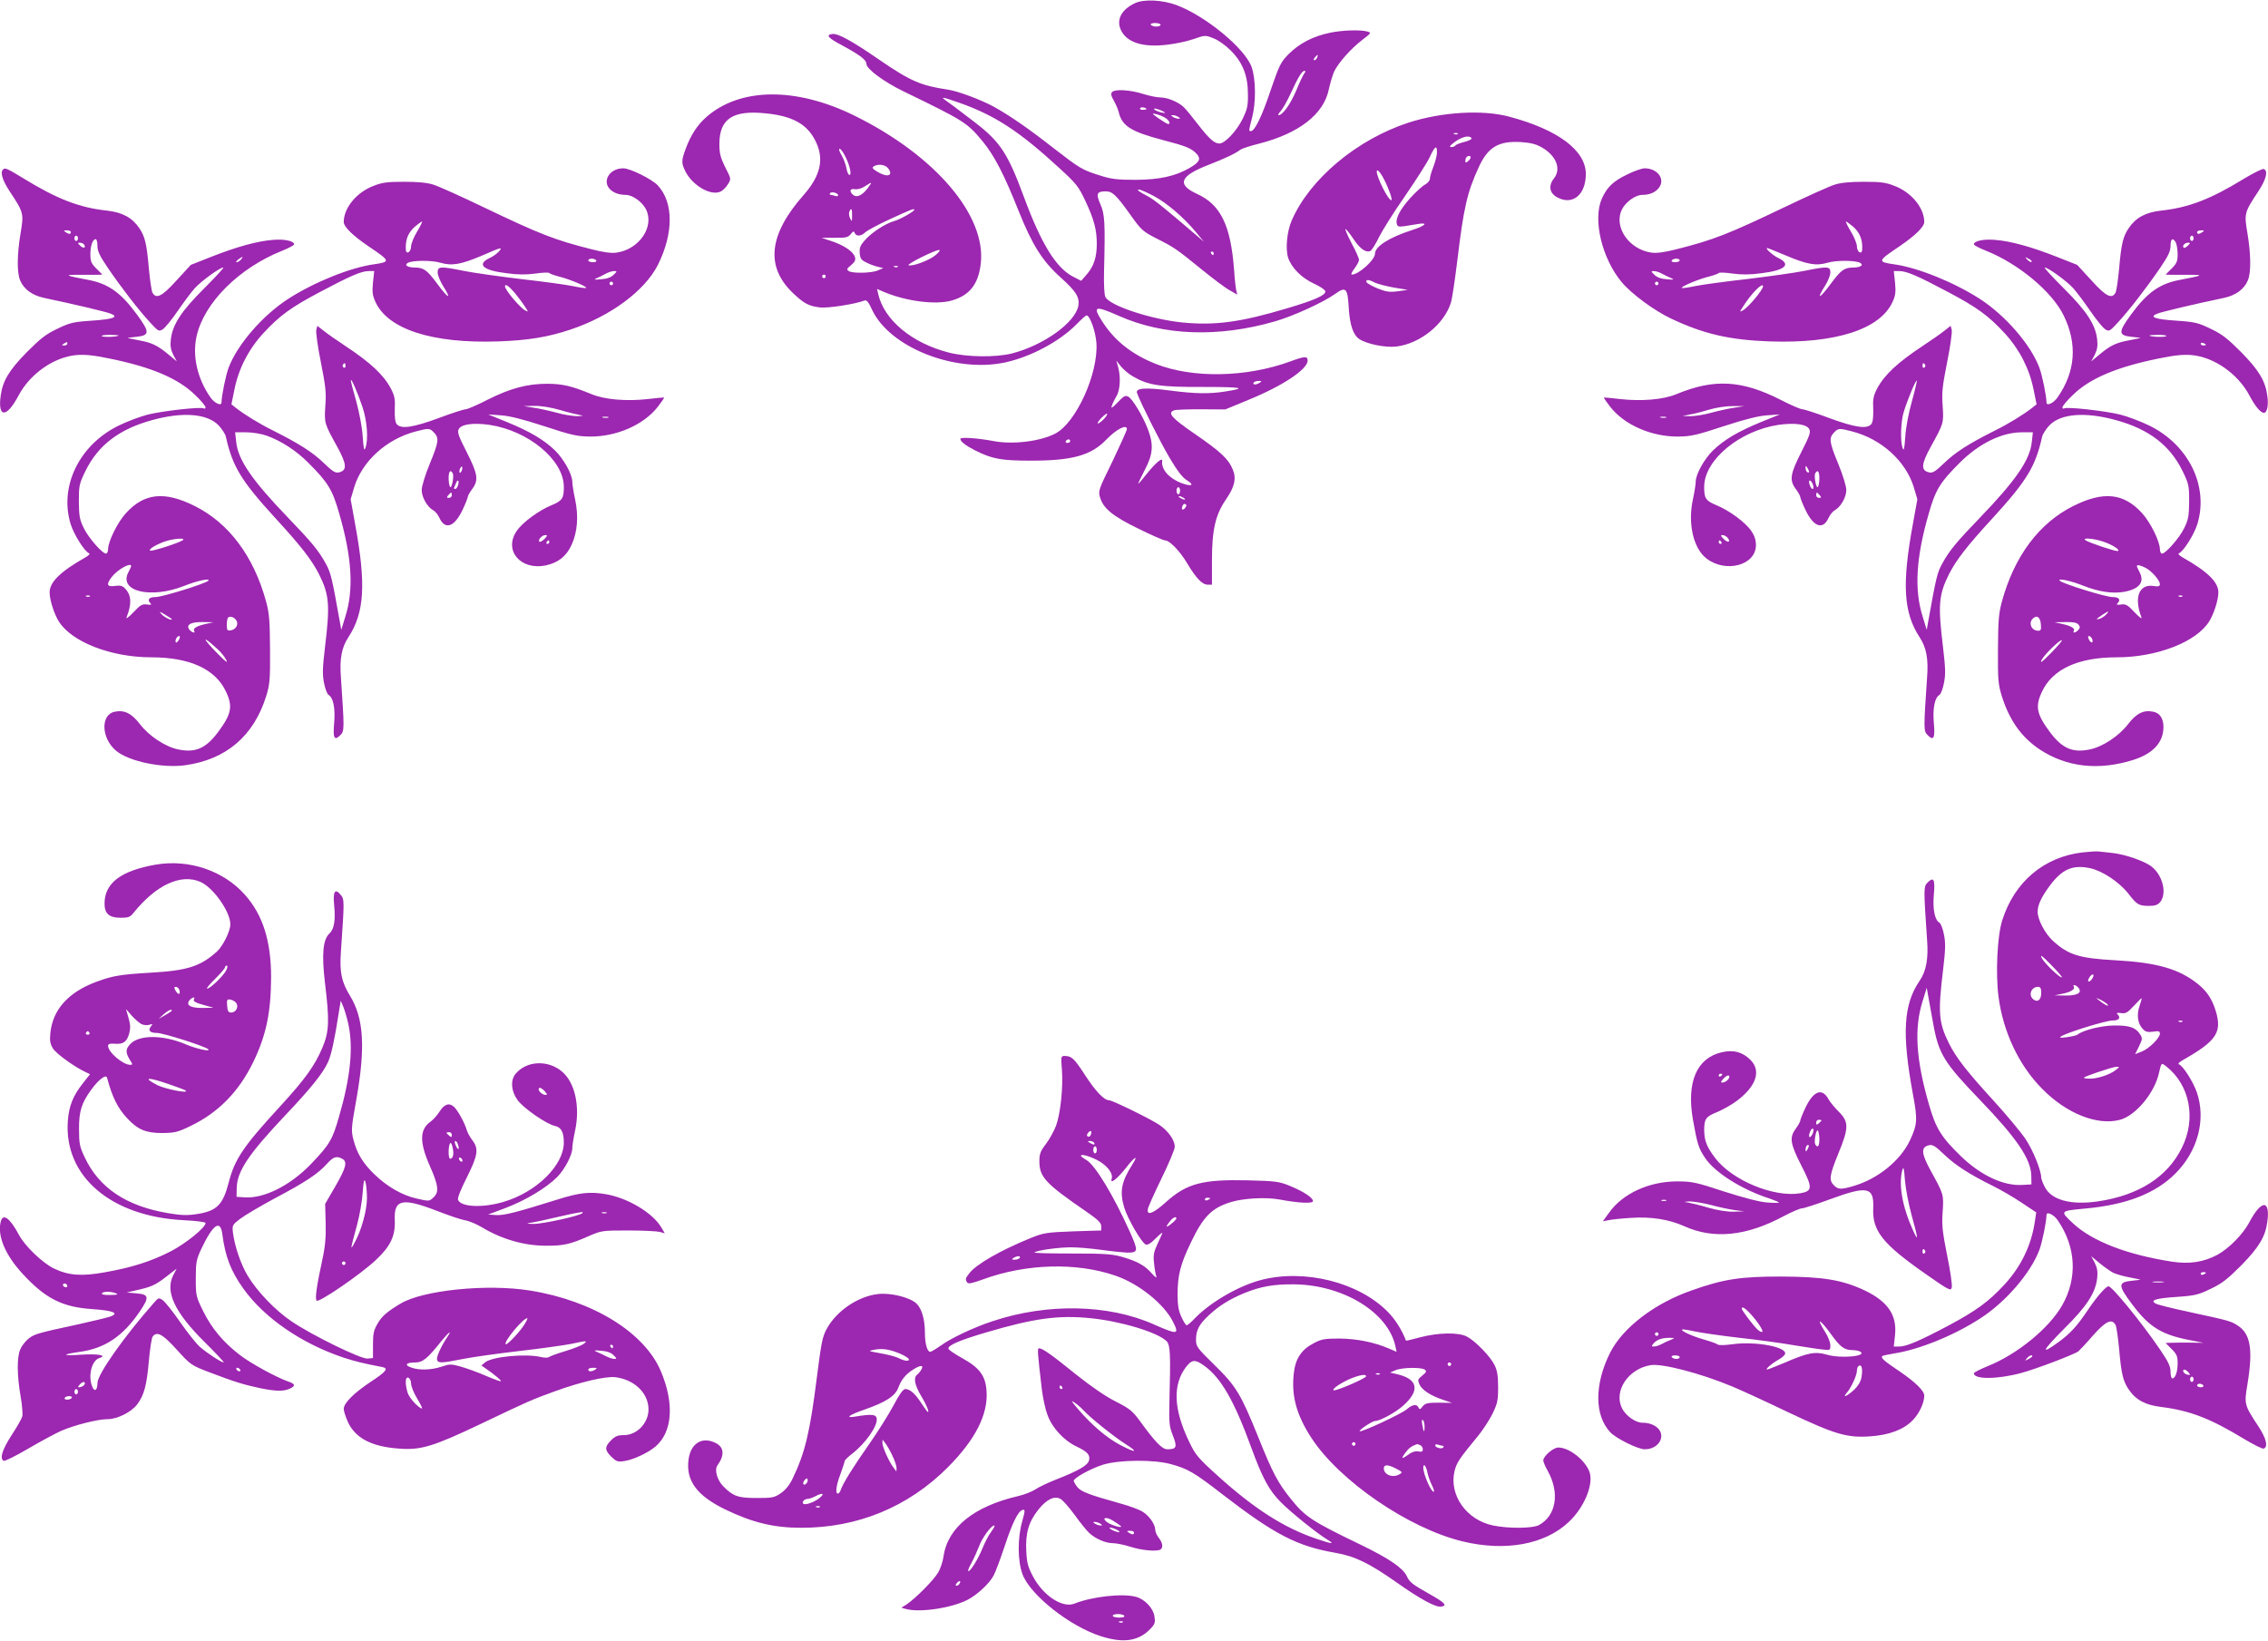
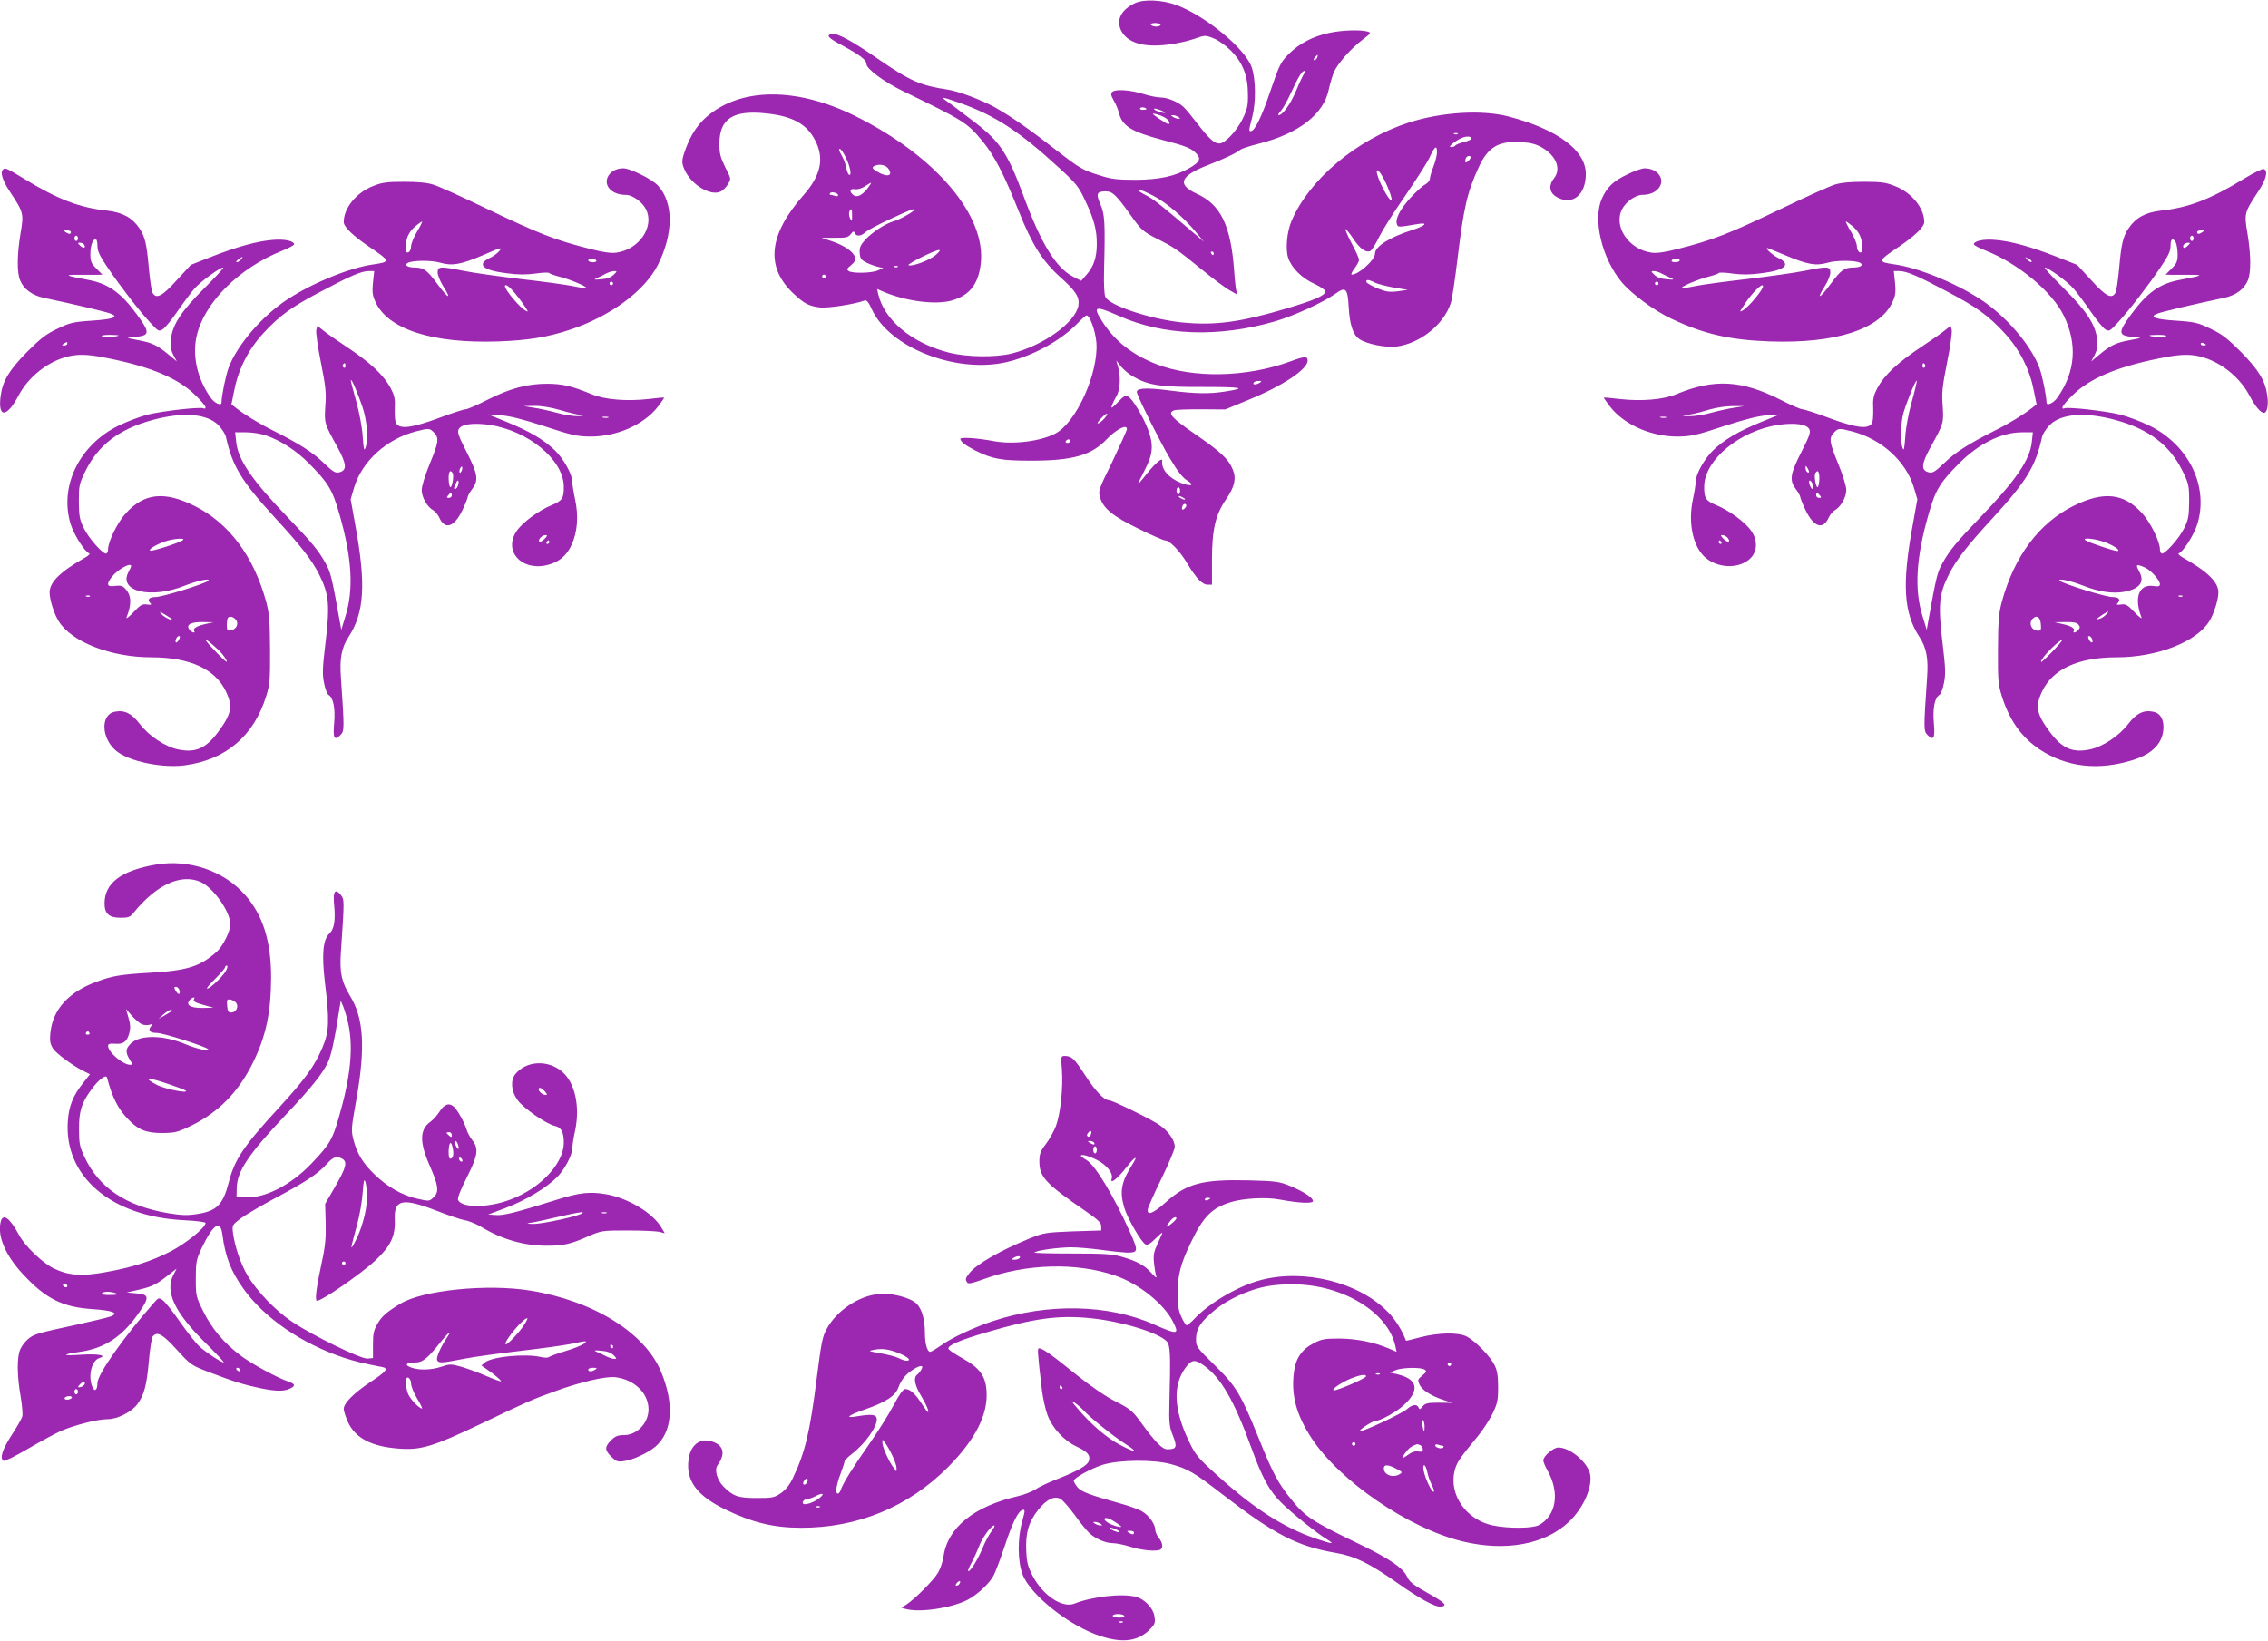
<svg xmlns="http://www.w3.org/2000/svg" version="1.0" width="1280pt" height="926pt" viewBox="0 0 1280 926" preserveAspectRatio="xMidYMid meet">
  <g transform="translate(0,926) scale(0.1,-0.1)" fill="#9c27b0" stroke="none">
    <path d="M6405 9242 c-75 -36 -104 -90 -81 -147 31 -74 125 -105 266 -87 47 5 113 20 148 32 62 22 65 22 110 4 27 -10 68 -39 98 -69 67 -67 97 -141 97 -247 1 -66 -4 -85 -31 -141 -34 -68 -99 -137 -130 -137 -29 0 -58 27 -121 108 -32 42 -69 87 -82 99 -32 29 -91 53 -131 53 -18 0 -62 9 -97 20 -73 23 -157 28 -174 11 -9 -9 -7 -21 9 -49 12 -20 24 -50 28 -66 19 -78 69 -109 251 -157 131 -34 160 -46 190 -79 24 -27 14 -46 -41 -78 -82 -47 -170 -66 -304 -67 -104 0 -138 4 -200 24 -103 32 -114 39 -264 155 -139 109 -246 183 -336 233 -73 40 -204 89 -260 97 -153 23 -210 47 -388 169 -155 107 -234 150 -265 145 -38 -5 -24 -22 54 -63 103 -56 139 -83 139 -106 0 -28 100 -102 210 -155 342 -166 358 -176 445 -281 67 -81 122 -188 204 -394 76 -190 134 -283 237 -375 87 -78 108 -112 100 -160 -18 -95 -196 -223 -375 -269 -92 -23 -254 -21 -356 5 -208 53 -366 184 -399 332 l-6 27 37 -16 c127 -54 295 -75 385 -49 100 29 149 91 163 206 33 272 -255 611 -710 836 -331 164 -648 161 -839 -7 -51 -45 -88 -102 -117 -181 -24 -66 -24 -79 0 -127 41 -79 142 -137 196 -113 14 6 33 25 43 42 19 30 19 30 -15 96 -27 55 -33 78 -33 131 0 143 76 193 264 173 148 -15 230 -60 277 -153 52 -101 32 -197 -65 -307 -197 -223 -217 -403 -63 -552 64 -61 90 -75 153 -83 43 -6 199 18 254 39 11 4 23 -10 42 -53 99 -211 465 -357 749 -297 145 31 308 118 404 215 27 28 53 51 57 51 19 0 51 -89 56 -156 11 -172 -114 -449 -232 -511 -84 -44 -237 -63 -346 -43 -95 18 -190 24 -190 13 0 -15 30 -38 85 -66 96 -48 147 -57 314 -57 235 0 340 30 426 120 56 58 115 88 115 58 0 -7 -37 -88 -81 -181 -80 -163 -82 -168 -70 -206 18 -61 73 -106 218 -176 73 -36 139 -65 148 -65 26 0 85 -61 126 -131 50 -83 84 -119 115 -119 l24 0 0 138 c0 174 20 258 81 346 47 69 58 116 36 167 -24 59 -69 100 -211 198 -134 92 -159 120 -120 135 9 4 78 6 153 6 l136 -1 133 55 c193 79 332 172 332 221 0 26 -17 25 -98 -5 -249 -91 -552 -96 -759 -14 -136 54 -234 132 -303 241 -55 86 -41 90 95 30 252 -112 562 -123 880 -31 102 29 273 107 340 155 61 44 71 33 77 -79 6 -97 25 -153 60 -176 42 -28 148 -49 208 -42 133 16 269 124 308 246 7 19 23 128 37 242 36 298 55 381 120 523 52 115 113 151 240 143 56 -4 84 -11 120 -32 79 -47 107 -120 65 -173 -33 -42 -25 -85 21 -108 86 -45 159 17 159 133 0 133 -158 251 -434 324 -151 40 -380 26 -566 -34 -292 -95 -560 -319 -661 -555 -26 -62 -35 -158 -19 -208 19 -57 77 -115 148 -147 35 -16 62 -35 62 -43 0 -22 -61 -49 -212 -94 -267 -80 -409 -99 -596 -81 -176 18 -407 94 -433 143 -7 11 -10 73 -8 151 7 272 4 317 -21 374 -26 59 -20 72 31 72 37 0 59 -21 137 -130 63 -89 72 -96 147 -135 102 -51 113 -59 256 -175 65 -53 137 -107 160 -119 l42 -24 -6 24 c-3 13 -9 65 -12 114 -19 254 -76 370 -210 431 -116 53 -95 102 67 164 90 35 154 65 178 85 8 6 56 22 105 34 227 58 367 167 395 309 7 32 20 75 29 97 23 49 94 130 161 181 48 37 50 39 28 46 -41 11 -141 8 -213 -7 -95 -20 -170 -59 -231 -119 -47 -48 -53 -61 -103 -206 -49 -147 -90 -230 -111 -230 -13 0 -13 1 6 74 23 86 22 218 -2 287 -37 105 -257 287 -423 350 -81 30 -185 35 -236 11z m145 -122 c0 -5 -11 -10 -24 -10 -14 0 -28 5 -31 10 -4 6 7 10 24 10 17 0 31 -4 31 -10z m884 -185 c-4 -8 -11 -15 -16 -15 -6 0 -5 6 2 15 7 8 14 15 16 15 2 0 1 -7 -2 -15z m-72 -88 c-6 -7 -27 -50 -46 -97 -33 -78 -77 -140 -100 -140 -5 0 0 10 12 23 11 12 37 57 56 99 41 90 64 128 78 128 7 0 7 -5 0 -13z m-1945 -168 c199 -71 335 -159 562 -368 96 -88 108 -103 147 -186 49 -105 64 -162 64 -241 0 -76 -17 -127 -56 -172 l-32 -37 -47 24 c-95 50 -178 184 -275 446 -92 249 -134 313 -276 423 -122 93 -139 106 -165 124 -34 24 -22 22 78 -13z m1053 -35 c0 -2 -9 -4 -21 -4 -11 0 -18 4 -14 10 5 8 35 3 35 -6z m100 -16 c10 -6 6 -7 -15 -3 -16 4 -34 11 -40 17 -12 12 31 1 55 -14z m8 -34 c21 -14 30 -34 15 -34 -5 0 -28 14 -53 31 -41 29 -42 31 -15 25 17 -4 40 -14 53 -22z m72 6 c13 -9 13 -10 0 -10 -8 0 -22 5 -30 10 -13 9 -13 10 0 10 8 0 22 -5 30 -10z m1577 -96 c-3 -3 -12 -4 -19 -1 -8 3 -5 6 6 6 11 1 17 -2 13 -5z m78 -24 c3 -5 -15 -15 -40 -21 -25 -6 -48 -15 -51 -20 -3 -5 -13 -9 -22 -9 -13 0 -12 5 8 21 45 36 92 49 105 29z m-195 -80 c0 -16 -9 -52 -20 -80 -11 -28 -20 -59 -20 -69 0 -10 -12 -24 -26 -32 -15 -7 -53 -42 -85 -77 -58 -64 -86 -119 -75 -148 6 -17 7 -17 114 1 67 12 49 -9 -30 -34 -127 -41 -208 -92 -208 -133 0 -35 -92 -118 -131 -118 -6 0 0 15 15 34 14 19 26 41 26 49 0 9 -18 50 -41 92 -22 42 -38 79 -36 82 3 2 22 -21 43 -52 38 -58 71 -82 97 -72 8 3 31 39 50 79 20 40 86 145 147 232 60 88 123 185 138 217 30 65 42 73 42 29z m-3335 -32 c25 -52 33 -104 16 -94 -5 3 -12 22 -15 41 -4 20 -16 51 -27 70 -13 21 -16 35 -10 35 7 0 23 -24 36 -52z m3525 3 c0 -5 -7 -14 -15 -21 -12 -10 -15 -10 -15 2 0 8 3 18 7 21 9 10 23 9 23 -2z m-3286 -63 c29 -41 -7 -51 -63 -17 -27 16 -31 23 -20 30 26 16 67 10 83 -13z m2797 -60 c28 -54 50 -118 41 -118 -17 0 -82 128 -82 162 0 18 21 -4 41 -44z m-2916 -53 c-31 -39 -60 -52 -80 -35 -24 20 -18 38 10 32 15 -2 38 4 57 17 43 27 43 27 13 -14z m1616 -41 c74 -39 171 -122 241 -207 l43 -52 -50 43 c-168 144 -230 194 -263 212 -56 29 -70 40 -53 40 7 0 44 -16 82 -36z m-1781 4 c0 -6 -7 -7 -16 -4 -9 3 -20 6 -25 6 -6 0 -8 4 -5 9 8 12 46 2 46 -11z m79 -115 c0 -34 -1 -36 -11 -16 -6 12 -8 29 -5 37 11 27 17 18 16 -21z m351 33 c0 -9 -81 -55 -114 -64 -50 -14 -128 -65 -166 -109 -25 -28 -30 -42 -28 -71 2 -31 9 -40 38 -54 19 -10 49 -20 65 -24 l30 -7 -30 -13 c-35 -16 -144 -18 -165 -4 -13 9 -11 14 14 34 21 18 26 29 21 45 -9 31 -61 66 -129 89 l-60 20 74 0 c63 -1 76 2 91 20 14 18 18 19 23 7 8 -21 36 -19 61 5 11 10 74 44 140 74 115 53 135 61 135 52z m120 -256 c-36 -30 -130 -65 -152 -57 -14 5 148 86 172 86 9 0 0 -12 -20 -29z m1570 10 c0 -5 -2 -10 -4 -10 -3 0 -8 5 -11 10 -3 6 -1 10 4 10 6 0 11 -4 11 -10z m-1783 -76 c-3 -3 -12 -4 -19 -1 -8 3 -5 6 6 6 11 1 17 -2 13 -5z m-407 -54 c0 -5 -4 -10 -10 -10 -5 0 -10 5 -10 10 0 6 5 10 10 10 6 0 10 -4 10 -10z m3099 -35 c16 -8 64 -20 107 -28 l79 -13 -56 -8 c-47 -6 -66 -3 -114 16 -32 13 -60 29 -63 36 -5 16 13 15 47 -3z m-1366 -529 c88 -51 153 -61 395 -60 222 0 253 -6 131 -25 -90 -15 -173 -14 -317 5 -138 18 -195 14 -185 -14 19 -54 132 -279 185 -368 44 -74 72 -110 97 -125 46 -28 25 -37 -33 -15 -69 27 -113 77 -107 124 4 24 -37 -10 -85 -70 -25 -32 -47 -58 -50 -58 -2 0 14 34 36 76 47 89 52 142 19 230 -28 74 -87 172 -111 185 -17 9 -26 4 -60 -32 -32 -33 -39 -37 -33 -19 4 13 16 37 26 54 21 34 25 110 9 166 l-10 35 26 -33 c14 -17 44 -43 67 -56z m717 -36 c-20 -13 -43 -13 -35 0 3 6 16 10 28 10 18 0 19 -2 7 -10z m-880 -205 c-13 -14 -28 -25 -34 -25 -5 0 3 13 19 30 16 16 31 28 33 25 3 -3 -5 -16 -18 -30z m-190 -125 c0 -5 -7 -10 -16 -10 -8 0 -12 5 -9 10 3 6 10 10 16 10 5 0 9 -4 9 -10z m620 -280 c0 -11 -4 -20 -10 -20 -5 0 -10 9 -10 20 0 11 5 20 10 20 6 0 10 -9 10 -20z m20 -40 c8 -5 11 -10 5 -10 -5 0 -17 5 -25 10 -8 5 -10 10 -5 10 6 0 17 -5 25 -10z m9 -56 c-14 -18 -24 -11 -15 11 3 9 11 13 16 10 8 -5 7 -11 -1 -21z" />
    <path d="M17 8303 c-17 -16 -3 -61 37 -122 80 -121 81 -125 62 -238 -20 -120 -21 -223 -2 -266 20 -49 68 -84 133 -98 176 -37 352 -79 377 -89 50 -19 15 -32 -108 -40 -104 -7 -123 -12 -193 -46 -64 -30 -95 -55 -172 -132 -100 -102 -136 -162 -147 -245 -18 -128 34 -127 102 3 65 121 199 215 326 226 46 4 96 -1 188 -20 235 -48 386 -112 481 -205 33 -31 59 -63 59 -70 0 -7 -4 -9 -10 -6 -16 10 -231 -14 -316 -35 -43 -11 -117 -39 -164 -62 -223 -109 -337 -344 -271 -557 18 -58 79 -155 104 -164 7 -2 -3 -13 -21 -23 -141 -80 -202 -139 -202 -198 0 -41 25 -120 51 -162 72 -117 295 -204 523 -204 218 0 363 -67 422 -195 39 -83 30 -126 -46 -228 -69 -92 -128 -117 -224 -97 -73 15 -166 76 -218 145 -46 59 -86 79 -140 68 -82 -16 -77 -151 8 -221 72 -60 262 -99 390 -81 230 32 386 165 456 389 21 68 23 92 22 265 -1 161 -4 202 -22 269 -70 257 -211 445 -405 541 -169 84 -283 72 -386 -41 -47 -51 -101 -160 -101 -204 0 -10 -4 -21 -9 -24 -15 -10 -100 85 -128 143 -24 49 -27 68 -28 151 0 90 2 99 38 173 71 144 189 235 376 286 171 47 308 37 373 -28 20 -21 40 -51 43 -67 37 -166 86 -247 275 -454 150 -163 209 -240 250 -320 59 -118 63 -174 34 -414 -14 -118 -15 -154 -5 -202 6 -32 18 -62 25 -66 27 -15 39 -76 32 -158 -8 -87 1 -103 35 -69 23 23 23 31 3 326 -8 105 4 168 42 226 91 139 101 299 38 640 l-25 139 20 68 c45 147 182 272 348 315 74 19 78 19 103 -7 29 -31 26 -53 -25 -177 -26 -63 -45 -126 -45 -147 0 -41 32 -96 65 -114 11 -6 26 -24 34 -41 32 -72 85 -55 132 44 16 34 29 67 29 73 0 5 11 25 25 44 37 50 32 84 -31 208 -47 92 -54 113 -45 130 15 28 82 37 174 24 218 -33 416 -196 419 -346 1 -68 -8 -82 -68 -107 -72 -29 -166 -98 -198 -146 -75 -110 22 -224 165 -194 70 15 116 52 145 116 33 72 40 161 20 255 -9 41 -16 86 -16 100 0 43 -48 129 -98 178 -64 61 -140 106 -271 160 l-106 43 70 -5 c49 -3 122 -21 245 -61 155 -51 185 -58 260 -59 151 -1 305 67 384 170 20 26 35 48 34 50 -2 1 -41 -2 -88 -8 -123 -14 -248 -4 -323 28 -113 46 -160 57 -247 58 -115 0 -211 -26 -338 -90 -58 -30 -114 -54 -124 -54 -10 0 -79 -22 -153 -50 -144 -53 -212 -63 -236 -34 -9 11 -12 39 -11 84 3 57 -1 76 -22 117 -41 77 -114 146 -261 243 -44 29 -97 66 -117 82 l-37 29 -6 -23 c-3 -13 8 -95 26 -183 27 -136 31 -173 25 -247 -6 -97 -6 -97 68 -231 53 -97 56 -132 10 -143 -21 -5 -35 3 -87 53 -63 61 -139 109 -284 182 -81 40 -163 91 -212 129 l-25 20 17 83 c23 117 80 228 163 318 92 100 159 148 320 233 173 92 234 118 275 118 l31 0 -7 -64 c-5 -53 -3 -73 13 -108 69 -156 321 -238 694 -225 168 6 280 24 408 67 227 76 419 219 493 365 89 178 89 353 -1 449 -33 35 -156 96 -194 96 -42 0 -75 -20 -89 -51 -21 -52 28 -99 103 -99 37 0 92 -39 113 -80 51 -98 -37 -228 -166 -246 -31 -4 -74 2 -144 20 -205 52 -285 83 -605 236 -129 62 -257 120 -285 128 -34 11 -86 16 -165 16 -96 0 -125 -4 -174 -24 -94 -36 -166 -124 -166 -203 0 -27 51 -77 141 -138 123 -83 125 -87 28 -101 -131 -18 -337 -101 -481 -194 -145 -93 -289 -259 -338 -390 -16 -44 -39 -155 -40 -196 0 -22 -41 -3 -63 30 -73 105 -102 232 -78 342 41 189 238 387 484 485 37 15 67 31 67 36 0 19 -56 31 -120 25 -88 -7 -201 -38 -344 -94 l-119 -47 -80 -87 c-83 -92 -116 -108 -137 -69 -5 11 -14 72 -20 137 -12 138 -22 179 -53 225 -40 60 -95 90 -181 100 -158 17 -281 64 -475 183 -94 57 -103 61 -114 49z m2337 -350 c-19 -31 -34 -69 -34 -84 0 -15 -7 -29 -15 -33 -12 -4 -15 3 -15 29 0 49 17 86 53 117 18 15 35 27 39 28 3 0 -9 -26 -28 -57z m-1954 -3 c0 -13 -11 -13 -30 0 -12 8 -11 10 8 10 12 0 22 -4 22 -10z m40 -35 c0 -8 -4 -15 -10 -15 -5 0 -10 7 -10 15 0 8 5 15 10 15 6 0 10 -7 10 -15z m110 -43 c0 -30 13 -57 60 -126 73 -107 173 -237 238 -307 45 -49 49 -51 70 -38 13 8 51 54 85 104 34 49 77 107 96 128 37 41 142 117 161 117 6 0 -43 -53 -107 -117 -130 -129 -180 -206 -189 -290 -4 -36 0 -57 14 -86 l20 -37 -47 39 c-61 51 -94 67 -166 80 -32 6 -61 12 -64 13 -3 1 19 4 49 7 76 8 76 26 2 127 -91 124 -162 174 -278 195 -127 24 -134 28 -54 28 41 0 89 0 106 0 l32 1 -34 34 c-29 29 -34 41 -34 81 0 48 13 85 30 85 6 0 10 -17 10 -38z m-75 7 c12 -19 -5 -23 -22 -6 -16 16 -16 17 -1 17 9 0 20 -5 23 -11z m2340 -39 c-11 -12 -33 -28 -51 -36 -76 -36 -39 -70 94 -86 65 -9 112 -9 164 -2 40 6 75 7 78 3 3 -4 28 -13 55 -20 58 -14 160 -57 153 -64 -2 -3 -36 2 -74 10 -38 8 -170 26 -294 40 -124 15 -268 35 -322 46 -134 27 -148 26 -148 -9 0 -15 14 -49 30 -75 52 -82 31 -75 -32 11 -58 78 -76 91 -125 92 -42 0 -63 13 -42 26 25 15 135 16 185 1 65 -19 116 -10 238 42 105 46 116 49 91 21z m-1455 -45 c-7 -8 -18 -15 -24 -15 -6 0 -2 7 8 15 25 19 32 19 16 0z m2005 -5 c4 -6 -5 -10 -19 -10 -14 0 -26 5 -26 10 0 6 9 10 19 10 11 0 23 -4 26 -10z m98 -81 c-14 -14 -37 -23 -69 -25 -43 -4 -46 -3 -24 7 14 6 36 17 50 25 14 7 34 14 45 14 19 0 19 -1 -2 -21z m-3 -49 c0 -5 -4 -10 -10 -10 -5 0 -10 5 -10 10 0 6 5 10 10 10 6 0 10 -4 10 -10z m-554 -54 c20 -25 46 -59 57 -77 20 -31 20 -31 1 -21 -30 16 -114 116 -114 136 0 17 23 1 56 -38z m-2237 -240 c-8 -8 -88 -10 -95 -3 -4 4 17 7 46 7 29 0 51 -2 49 -4z m-289 -46 c0 -5 -8 -10 -17 -10 -15 0 -16 2 -3 10 19 12 20 12 20 0z m1570 -126 c0 -8 -5 -12 -10 -9 -6 4 -8 11 -5 16 9 14 15 11 15 -7z m96 -232 c26 -77 34 -185 16 -231 -7 -19 -10 -5 -15 65 -3 52 -19 134 -36 197 -17 59 -31 113 -31 120 1 18 38 -68 66 -151z m1114 -16 c47 -14 99 -26 115 -29 22 -3 18 -4 -15 -6 -25 0 -79 8 -120 20 -41 11 -99 24 -130 28 l-55 9 60 1 c38 1 93 -8 145 -23z m273 -43 c-7 -2 -21 -2 -30 0 -10 3 -4 5 12 5 17 0 24 -2 18 -5z m-1928 -102 c81 -29 167 -84 236 -154 110 -110 135 -150 174 -287 72 -249 82 -429 34 -580 l-23 -75 -7 40 c-46 257 -52 283 -81 335 -40 73 -81 122 -214 260 -202 210 -281 325 -291 426 l-6 54 62 0 c35 0 85 -8 116 -19z m1101 -197 c-4 -9 -9 -15 -11 -12 -3 3 -3 13 1 22 4 9 9 15 11 12 3 -3 3 -13 -1 -22z m-51 -15 c8 -13 -3 -79 -13 -79 -4 0 -9 20 -10 45 -1 43 9 58 23 34z m30 -68 c-3 -12 -11 -21 -16 -21 -6 0 -8 3 -6 8 2 4 7 16 11 26 9 25 20 13 11 -13z m-35 -56 c0 -8 -7 -15 -16 -15 -14 0 -14 3 -4 15 7 8 14 15 16 15 2 0 4 -7 4 -15z m523 -247 c-13 -12 -25 -19 -29 -15 -10 10 16 37 34 37 13 0 12 -4 -5 -22z m-2043 -8 c-25 -16 -169 -62 -181 -58 -16 5 28 33 82 52 50 17 124 22 99 6z m2070 -10 c0 -5 -5 -10 -11 -10 -5 0 -7 5 -4 10 3 6 8 10 11 10 2 0 4 -4 4 -10z m-2360 -135 c0 -4 -7 -19 -16 -36 -55 -107 127 -151 318 -75 70 28 149 45 133 28 -18 -17 -259 -92 -298 -92 -37 0 -48 -15 -27 -36 7 -7 1 -9 -20 -6 -27 4 -38 -2 -77 -44 -26 -27 -43 -40 -39 -29 30 76 28 124 -6 161 -16 18 -27 21 -59 17 -46 -7 -51 9 -17 52 32 41 108 83 108 60z m-233 -171 c-3 -3 -12 -4 -19 -1 -8 3 -5 6 6 6 11 1 17 -2 13 -5z m463 -129 c0 -10 -41 10 -57 27 -17 19 -15 19 20 -2 20 -12 37 -23 37 -25z m364 -7 c14 -23 -3 -52 -33 -56 -18 -3 -21 2 -21 31 0 18 3 37 7 41 11 11 35 3 47 -16z m-174 -20 c-49 -11 -73 -25 -64 -39 9 -15 -13 -10 -26 6 -23 28 5 45 74 44 l61 -1 -45 -10z m-150 -89 c-7 -11 -14 -18 -17 -15 -8 8 5 36 17 36 7 0 7 -6 0 -21z m218 -53 c19 -17 41 -44 49 -61 11 -21 -4 -10 -51 38 -89 91 -87 105 2 23z" />
    <path d="M9185 8276 c-80 -38 -115 -72 -144 -136 -53 -117 -1 -337 111 -472 55 -66 183 -161 281 -207 182 -86 329 -120 555 -128 373 -13 625 69 694 225 16 35 18 55 13 108 l-7 64 31 0 c41 0 102 -26 275 -118 161 -85 228 -133 320 -233 83 -90 140 -201 163 -318 l17 -83 -25 -20 c-49 -38 -131 -89 -212 -129 -145 -73 -221 -121 -284 -182 -52 -50 -66 -58 -87 -53 -46 11 -43 46 10 143 74 134 74 134 68 231 -6 74 -2 111 25 247 18 88 29 170 26 183 l-6 23 -37 -29 c-20 -16 -73 -53 -117 -82 -147 -97 -220 -166 -261 -243 -21 -41 -25 -60 -22 -117 1 -45 -2 -73 -11 -84 -24 -29 -92 -19 -236 34 -74 28 -143 50 -153 50 -10 0 -66 24 -124 54 -219 111 -374 119 -585 32 -75 -32 -200 -42 -323 -28 -47 6 -86 9 -88 8 -1 -2 14 -24 34 -50 79 -103 233 -171 384 -170 75 1 105 8 260 59 123 40 196 58 245 61 l70 5 -106 -43 c-131 -54 -207 -99 -271 -160 -50 -49 -98 -135 -98 -178 0 -14 -7 -59 -16 -100 -29 -137 3 -276 78 -333 109 -83 278 -37 278 76 0 29 -8 54 -26 80 -32 48 -126 117 -198 146 -60 25 -69 39 -68 107 3 150 201 313 419 346 92 13 159 4 174 -24 9 -17 2 -38 -45 -130 -63 -124 -68 -158 -31 -208 14 -19 25 -39 25 -44 0 -6 13 -39 29 -73 47 -99 100 -116 132 -44 8 17 23 35 34 41 33 18 65 73 65 114 0 21 -19 84 -45 147 -51 124 -54 146 -25 177 25 26 29 26 103 7 166 -43 303 -168 348 -315 l20 -68 -25 -139 c-63 -341 -53 -501 38 -640 38 -58 50 -121 42 -226 -20 -295 -20 -303 3 -326 34 -34 43 -18 35 69 -7 82 5 143 32 158 7 4 19 34 25 66 10 48 9 84 -5 202 -29 240 -25 296 34 414 41 80 100 157 250 320 189 207 238 288 275 454 3 16 23 46 43 67 65 65 202 75 373 28 187 -51 305 -142 376 -286 36 -74 38 -83 38 -173 -1 -83 -4 -102 -28 -151 -28 -58 -113 -153 -128 -143 -5 3 -9 14 -9 24 0 44 -54 153 -101 204 -103 113 -217 125 -386 41 -194 -96 -335 -284 -405 -541 -18 -67 -21 -108 -22 -269 -1 -173 1 -197 22 -265 43 -136 110 -230 212 -299 154 -102 335 -122 533 -59 110 36 167 99 167 185 0 48 -21 79 -58 86 -54 11 -94 -9 -140 -68 -52 -69 -145 -130 -218 -145 -96 -20 -155 5 -224 97 -76 102 -85 145 -46 228 59 128 204 195 422 195 228 0 451 87 523 204 26 42 51 121 51 162 0 59 -61 118 -202 198 -18 10 -28 21 -21 23 25 9 86 106 104 164 66 213 -48 448 -271 557 -47 23 -121 51 -164 62 -85 21 -300 45 -316 35 -6 -3 -10 -1 -10 6 0 7 26 39 59 70 95 93 246 157 481 205 92 19 142 24 188 20 127 -11 261 -105 326 -226 33 -63 64 -100 83 -100 18 0 27 43 19 97 -11 83 -47 143 -147 245 -77 77 -108 102 -172 132 -70 34 -89 39 -193 46 -123 8 -158 21 -108 40 25 10 201 52 377 89 65 14 113 49 133 98 19 43 18 146 -2 266 -19 113 -18 117 62 238 44 67 56 115 30 125 -7 3 -55 -21 -107 -52 -194 -119 -316 -166 -475 -183 -86 -10 -141 -40 -181 -100 -31 -46 -41 -87 -53 -225 -6 -65 -15 -126 -20 -137 -21 -39 -54 -23 -137 69 l-80 87 -119 47 c-143 56 -256 87 -344 94 -64 6 -120 -6 -120 -25 0 -5 30 -21 68 -36 184 -73 374 -232 439 -366 78 -160 67 -316 -34 -461 -22 -33 -63 -52 -63 -30 -1 41 -24 152 -40 196 -49 131 -193 297 -338 390 -144 93 -350 176 -481 194 -97 14 -95 18 28 101 90 61 141 111 141 138 0 79 -72 167 -166 203 -49 20 -78 24 -174 24 -79 0 -131 -5 -165 -16 -27 -8 -156 -66 -285 -128 -320 -153 -400 -184 -605 -236 -70 -18 -113 -24 -144 -20 -129 18 -217 148 -166 246 21 41 76 80 113 80 45 0 79 16 98 45 31 48 -14 105 -84 105 -15 0 -59 -15 -97 -34z m1272 -294 c36 -31 53 -68 53 -117 0 -26 -3 -33 -15 -29 -8 4 -15 18 -15 33 0 15 -15 53 -34 84 -19 31 -31 57 -28 57 4 -1 21 -13 39 -28z m1973 -32 c-19 -13 -30 -13 -30 0 0 6 10 10 23 10 18 0 19 -2 7 -10z m-50 -35 c0 -8 -4 -15 -10 -15 -5 0 -10 7 -10 15 0 8 5 15 10 15 6 0 10 -7 10 -15z m-100 -24 c5 -11 10 -41 10 -66 0 -40 -5 -52 -34 -81 l-34 -34 32 -1 c17 0 65 0 106 0 80 0 73 -4 -54 -28 -116 -21 -187 -71 -278 -195 -74 -101 -74 -119 2 -127 30 -3 52 -6 49 -7 -3 -1 -32 -7 -64 -13 -72 -13 -105 -29 -166 -80 l-47 -39 20 37 c14 29 18 50 14 86 -9 84 -59 161 -189 290 -64 64 -113 117 -107 117 19 0 124 -76 161 -117 19 -21 62 -79 96 -128 34 -50 72 -96 85 -104 21 -13 25 -11 70 38 65 70 165 200 238 307 47 69 60 96 60 126 0 41 13 49 30 19z m67 -18 c-9 -9 -19 -14 -23 -11 -10 10 6 28 24 28 15 0 15 -1 -1 -17z m-2273 -53 c125 -53 175 -62 240 -43 50 15 160 14 185 -1 21 -13 0 -26 -42 -26 -49 -1 -67 -14 -125 -92 -63 -86 -84 -93 -32 -11 17 26 30 60 30 75 0 35 -14 36 -148 9 -54 -11 -198 -31 -322 -46 -124 -14 -256 -32 -294 -40 -38 -8 -72 -13 -74 -10 -7 7 95 50 153 64 27 7 52 16 55 20 3 4 38 3 78 -3 52 -7 99 -7 164 2 133 16 170 50 94 86 -30 14 -77 56 -62 56 3 0 48 -18 100 -40z m1392 -38 c-4 -3 -14 2 -24 12 -16 18 -16 18 6 6 13 -6 21 -14 18 -18z m-1986 8 c0 -5 -12 -10 -26 -10 -14 0 -23 4 -19 10 3 6 15 10 26 10 10 0 19 -4 19 -10z m-102 -74 c15 -8 38 -19 52 -25 22 -10 19 -11 -24 -7 -32 2 -55 11 -69 25 -20 19 -20 21 -3 21 10 0 30 -6 44 -14z m-18 -56 c0 -5 -4 -10 -10 -10 -5 0 -10 5 -10 10 0 6 5 10 10 10 6 0 10 -4 10 -10z m590 -16 c0 -20 -84 -120 -114 -136 -19 -10 -19 -10 1 21 46 74 113 141 113 115z m2276 -281 c-7 -7 -87 -5 -95 3 -2 2 20 4 49 4 29 0 50 -3 46 -7z m224 -49 c0 -2 -7 -4 -15 -4 -8 0 -15 4 -15 10 0 5 7 7 15 4 8 -4 15 -8 15 -10z m-1585 -113 c3 -5 1 -12 -5 -16 -5 -3 -10 1 -10 9 0 18 6 21 15 7z m-75 -207 c-18 -64 -34 -146 -37 -198 -5 -70 -8 -84 -15 -65 -14 37 -11 148 6 203 21 69 70 188 74 177 1 -4 -11 -57 -28 -117z m-1000 -35 c-31 -4 -89 -17 -130 -28 -41 -12 -95 -20 -120 -20 l-45 1 45 9 c25 4 74 17 110 28 38 11 92 19 130 19 l65 0 -55 -9z m-387 -56 c-7 -2 -21 -2 -30 0 -10 3 -4 5 12 5 17 0 24 -2 18 -5z m2064 -137 c-10 -101 -89 -216 -291 -426 -133 -138 -174 -187 -214 -260 -29 -52 -35 -78 -81 -335 l-7 -40 -23 75 c-48 151 -38 331 34 580 39 137 64 177 174 287 109 109 236 172 350 173 l64 0 -6 -54z m-1257 -169 c0 -5 -4 -5 -10 -2 -5 3 -10 14 -10 23 0 15 2 15 10 2 5 -8 10 -19 10 -23z m58 -42 c-1 -25 -6 -45 -10 -45 -10 0 -21 66 -13 79 14 24 24 9 23 -34z m-35 -35 c3 -11 2 -20 -3 -20 -8 0 -20 24 -20 41 0 17 17 1 23 -21z m37 -55 c10 -12 10 -15 -4 -15 -9 0 -16 7 -16 15 0 8 2 15 4 15 2 0 9 -7 16 -15z m-520 -240 c21 -25 1 -31 -22 -7 -18 18 -19 22 -6 22 8 0 21 -7 28 -15z m2117 -21 c54 -17 109 -53 82 -54 -18 0 -150 44 -176 59 -30 17 36 14 94 -5z m-2152 -4 c3 -5 1 -10 -4 -10 -6 0 -11 5 -11 10 0 6 2 10 4 10 3 0 8 -4 11 -10z m2394 -145 c34 -17 81 -71 81 -92 0 -12 -8 -15 -39 -10 -80 10 -108 -67 -65 -178 4 -11 -13 2 -39 29 -39 42 -50 48 -77 44 -21 -3 -27 -1 -20 6 21 21 10 36 -27 36 -39 0 -280 75 -298 92 -16 17 63 0 133 -28 88 -35 167 -46 232 -34 84 16 114 54 86 109 -9 17 -16 32 -16 36 0 9 20 5 49 -10z m208 -161 c-3 -3 -12 -4 -19 -1 -8 3 -5 6 6 6 11 1 17 -2 13 -5z m-431 -103 c-10 -10 -26 -21 -38 -24 -23 -7 -19 -1 19 24 36 23 40 23 19 0z m-368 -54 c3 -31 0 -37 -15 -37 -38 0 -56 43 -31 68 23 23 43 9 46 -31z m212 -2 c10 -12 10 -18 0 -30 -13 -16 -35 -21 -26 -6 9 14 -15 28 -64 39 l-45 10 61 1 c44 1 65 -3 74 -14z m77 -80 c9 -25 -4 -29 -17 -6 -7 15 -7 21 0 21 6 0 13 -7 17 -15z m-233 -82 c-50 -51 -63 -60 -51 -37 16 31 106 118 114 110 3 -2 -26 -35 -63 -73z" />
-     <path d="M11754 4449 c-218 -25 -386 -167 -454 -384 -28 -88 -38 -298 -21 -430 26 -199 115 -388 246 -520 138 -141 314 -210 441 -175 89 25 194 152 219 265 13 58 13 58 41 36 133 -105 170 -295 88 -459 -81 -165 -244 -269 -475 -303 -152 -22 -262 8 -299 82 -11 21 -20 45 -20 53 0 40 -46 154 -89 218 -27 40 -109 138 -182 218 -149 163 -209 240 -249 320 -59 118 -63 174 -34 414 14 118 15 154 5 202 -6 32 -18 62 -25 66 -27 15 -39 76 -32 158 8 87 -1 103 -35 69 -23 -23 -23 -32 -3 -325 8 -106 -5 -176 -43 -231 -90 -132 -100 -296 -38 -633 28 -150 27 -175 -16 -267 -54 -114 -181 -217 -318 -257 -71 -21 -87 -20 -111 4 -29 29 -25 56 25 179 60 145 60 179 2 237 -23 23 -49 54 -57 69 -36 67 -85 49 -131 -48 -16 -34 -29 -67 -29 -73 0 -5 -11 -25 -25 -44 -37 -50 -32 -84 31 -208 65 -126 64 -145 -6 -157 -148 -25 -385 73 -480 199 -48 63 -61 97 -62 157 0 64 9 77 75 103 30 13 79 40 107 61 112 83 142 171 78 234 -45 44 -95 57 -160 42 -142 -32 -200 -168 -164 -378 25 -140 32 -163 68 -217 54 -83 209 -181 366 -231 28 -10 52 -20 52 -22 0 -3 -30 -3 -67 0 -43 3 -133 27 -243 62 -160 53 -183 57 -265 57 -157 0 -307 -68 -384 -177 l-35 -48 32 6 c18 4 74 10 125 13 114 8 216 -8 303 -47 165 -75 352 -56 561 57 46 24 92 44 103 44 11 0 81 23 155 50 214 79 252 72 247 -49 -6 -128 53 -202 295 -371 133 -93 143 -98 148 -77 4 13 -8 94 -26 182 -27 136 -31 173 -25 247 6 97 6 97 -68 231 -53 97 -56 132 -10 143 21 5 35 -3 87 -53 63 -60 140 -110 277 -178 41 -20 113 -62 158 -92 l84 -56 -7 -46 c-19 -136 -77 -258 -173 -362 -89 -96 -156 -145 -312 -229 -166 -88 -240 -120 -281 -120 l-31 0 7 64 c12 114 -41 191 -174 254 -127 59 -234 76 -471 77 -226 0 -321 -14 -499 -77 -212 -73 -392 -211 -464 -353 -89 -178 -89 -353 1 -449 33 -35 156 -96 194 -96 42 0 75 20 89 51 21 52 -28 99 -103 99 -37 0 -92 39 -113 80 -50 97 33 224 161 245 65 10 279 -45 459 -120 44 -18 186 -83 315 -145 266 -126 333 -146 465 -137 106 7 189 38 240 91 37 38 65 98 65 139 0 27 -51 77 -141 138 -85 57 -106 75 -96 85 2 3 33 9 68 15 141 22 338 102 484 197 144 92 286 257 335 388 16 44 39 155 40 197 0 21 41 2 63 -30 104 -151 113 -327 25 -481 -74 -129 -252 -275 -418 -342 -44 -18 -80 -36 -80 -41 0 -35 130 -35 265 1 86 23 301 105 325 123 8 7 46 47 83 90 72 81 106 97 127 58 5 -11 14 -72 20 -137 12 -138 22 -179 53 -225 40 -60 94 -89 183 -100 163 -20 279 -65 473 -183 52 -31 100 -55 107 -52 26 10 14 58 -30 125 -80 121 -81 125 -62 238 32 195 18 283 -53 330 -39 26 -44 28 -276 78 -93 20 -178 41 -188 47 -36 19 -1 30 117 38 104 7 123 12 193 46 64 30 95 55 172 132 100 102 136 162 147 245 18 128 -34 127 -102 -3 -36 -67 -114 -146 -179 -182 -79 -42 -158 -54 -257 -39 -252 39 -447 114 -556 214 -78 73 -79 72 69 86 229 21 392 84 505 196 127 126 175 304 123 458 -21 61 -78 151 -102 160 -7 2 3 13 21 23 191 108 224 157 187 278 -20 66 -49 110 -98 150 -107 87 -232 123 -467 136 -204 11 -266 30 -352 108 -45 40 -88 121 -88 165 0 39 20 83 70 150 69 92 128 117 225 97 70 -15 164 -77 217 -144 49 -63 58 -68 115 -69 36 0 50 5 65 22 38 48 15 149 -48 199 -40 32 -150 70 -224 78 -30 3 -64 7 -75 8 -11 2 -52 -1 -91 -5z m-117 -705 c-8 -8 -98 78 -114 109 -11 23 2 13 51 -37 37 -37 65 -70 63 -72z m173 -4 c-6 -11 -15 -20 -21 -20 -6 0 -6 7 1 20 6 11 15 20 21 20 6 0 6 -7 -1 -20z m-80 -55 c23 -28 -5 -45 -74 -44 l-61 1 44 9 c47 9 74 26 65 40 -9 15 13 10 26 -6z m-210 -30 c0 -39 -21 -55 -45 -35 -29 24 -11 70 27 70 14 0 18 -8 18 -35z m-610 -170 c31 -174 61 -222 266 -435 206 -214 286 -332 288 -425 l1 -50 -53 -3 c-106 -6 -235 55 -346 163 -112 109 -141 157 -180 293 -73 253 -84 429 -35 582 l23 75 7 -40 c4 -22 17 -94 29 -160z m986 104 c8 -13 -21 1 -51 26 -19 15 -18 15 12 1 17 -9 35 -21 39 -27z m179 -7 c-17 -49 -11 -98 17 -128 16 -18 27 -21 59 -17 32 5 39 3 39 -11 0 -24 -60 -84 -102 -101 l-38 -15 22 44 c20 43 21 46 4 71 -24 36 -59 48 -146 47 -70 -1 -173 -26 -204 -51 -6 -5 -33 -11 -61 -15 -39 -5 -46 -4 -32 5 38 23 252 89 289 89 38 0 49 15 28 36 -7 7 -1 9 20 6 27 -4 37 2 73 41 23 25 43 44 44 43 1 -1 -4 -21 -12 -44z m242 -88 c-3 -3 -12 -4 -19 -1 -8 3 -5 6 6 6 11 1 17 -2 13 -5z m-377 -274 c-36 -28 -113 -52 -157 -48 -36 3 -33 5 52 35 50 17 99 32 110 32 18 1 18 -1 -5 -19z m-2220 -24 c0 -3 -4 -8 -10 -11 -5 -3 -10 -1 -10 4 0 6 5 11 10 11 6 0 10 -2 10 -4z m40 -14 c0 -13 -23 -32 -39 -32 -11 0 -10 4 4 20 19 21 35 26 35 12z m520 -246 c0 -2 -7 -9 -15 -16 -12 -10 -15 -10 -15 4 0 9 7 16 15 16 8 0 15 -2 15 -4z m-47 -66 c-6 -22 -23 -38 -23 -21 0 17 12 41 20 41 5 0 6 -9 3 -20z m35 -35 c1 -43 -9 -58 -23 -34 -8 13 3 79 13 79 4 0 9 -20 10 -45z m-67 -62 c-8 -15 -10 -15 -11 -2 0 17 10 32 18 25 2 -3 -1 -13 -7 -23z m588 -373 c36 -129 39 -153 10 -90 -62 135 -85 262 -63 345 7 24 10 13 15 -57 4 -48 21 -137 38 -198z m-1386 83 c-7 -2 -19 -2 -25 0 -7 3 -2 5 12 5 14 0 19 -2 13 -5z m253 -24 c43 -12 104 -25 134 -29 l55 -7 -60 -2 c-38 -1 -93 8 -145 23 -47 14 -98 26 -115 29 -25 3 -23 4 11 6 22 0 76 -9 120 -20z m1209 -258 c3 -5 1 -12 -5 -16 -5 -3 -10 1 -10 9 0 18 6 21 15 7z m1060 -124 c17 -8 57 -20 90 -26 32 -6 61 -12 64 -13 3 -1 -19 -4 -49 -7 -77 -8 -77 -26 2 -131 100 -134 170 -176 348 -208 l55 -11 -80 1 c-44 0 -92 0 -106 -1 l-27 -1 34 -34 c29 -29 34 -41 34 -81 0 -48 -13 -85 -30 -85 -6 0 -10 17 -10 38 0 30 -13 57 -60 126 -102 150 -270 356 -290 356 -14 0 -63 -55 -112 -127 -66 -99 -103 -139 -173 -190 -102 -74 -90 -48 32 75 130 128 180 205 189 289 4 36 0 57 -14 86 l-20 37 47 -39 c25 -21 60 -45 76 -54z m525 -1 c0 -2 -7 -6 -15 -10 -8 -3 -15 -1 -15 4 0 6 7 10 15 10 8 0 15 -2 15 -4z m-242 -53 c-16 -2 -40 -2 -55 0 -16 2 -3 4 27 4 30 0 43 -2 28 -4z m-2332 -175 c42 -45 77 -98 70 -105 -3 -3 -15 2 -27 13 -23 21 -89 108 -89 118 0 14 18 4 46 -26z m456 -116 c53 -74 76 -91 118 -92 19 0 41 -4 49 -9 41 -26 -110 -40 -188 -17 -66 19 -107 12 -238 -45 -51 -21 -96 -39 -99 -39 -14 0 21 31 57 52 21 11 40 27 43 35 16 40 -165 74 -296 56 -44 -6 -78 -7 -85 -1 -6 5 -40 17 -75 27 -67 19 -133 49 -125 57 2 2 33 -2 68 -10 35 -8 147 -24 249 -36 102 -11 241 -30 310 -42 69 -11 144 -23 168 -25 41 -5 42 -4 42 24 0 16 -13 50 -30 76 -52 83 -31 75 32 -11z m-972 -2 c0 -5 -4 -10 -10 -10 -5 0 -10 5 -10 10 0 6 5 10 10 10 6 0 10 -4 10 -10z m70 -32 c-14 -5 -37 -16 -52 -24 -14 -8 -34 -14 -43 -14 -15 0 -15 2 -4 16 18 22 47 33 89 33 34 0 34 -1 10 -11z m50 -98 c0 -5 -9 -10 -19 -10 -11 0 -23 5 -26 10 -4 6 5 10 19 10 14 0 26 -4 26 -10z m1990 5 c0 -2 -10 -10 -22 -16 -21 -11 -22 -11 -9 4 13 16 31 23 31 12z m-965 -122 c-4 -22 -20 -48 -43 -69 -39 -35 -66 -47 -40 -16 25 28 58 99 58 126 0 30 24 41 28 13 2 -11 1 -35 -3 -54z m1846 31 c12 -14 11 -16 -5 -13 -11 2 -21 10 -24 17 -5 17 13 15 29 -4z m29 -39 c0 -8 -4 -15 -10 -15 -5 0 -10 7 -10 15 0 8 5 15 10 15 6 0 10 -7 10 -15z m55 -35 c3 -5 -3 -10 -14 -10 -12 0 -21 5 -21 10 0 6 6 10 14 10 8 0 18 -4 21 -10z" />
    <path d="M880 4380 c-197 -34 -290 -104 -290 -220 0 -57 26 -80 91 -80 43 0 54 4 72 27 128 159 269 224 379 175 72 -32 168 -168 168 -239 0 -39 -42 -123 -76 -154 -94 -84 -166 -107 -374 -119 -171 -10 -216 -18 -305 -51 -160 -59 -249 -159 -261 -292 -4 -41 -1 -59 15 -85 19 -30 123 -105 184 -133 l25 -12 -40 -51 c-55 -69 -79 -128 -85 -211 -24 -313 243 -542 655 -562 74 -4 122 -10 122 -16 0 -26 -111 -115 -195 -159 -111 -57 -220 -92 -373 -119 -133 -24 -206 -18 -289 22 -63 31 -164 127 -197 191 -51 95 -90 122 -102 72 -20 -79 26 -189 125 -295 128 -139 224 -187 394 -198 114 -8 151 -22 102 -41 -15 -6 -100 -26 -189 -46 -228 -49 -245 -54 -279 -83 -16 -14 -36 -40 -43 -58 -19 -43 -18 -148 2 -262 9 -51 13 -103 10 -115 -3 -12 -30 -60 -61 -107 -52 -81 -68 -130 -45 -144 6 -4 68 27 138 68 70 41 154 86 187 101 77 33 206 66 262 66 55 0 133 39 167 83 39 52 54 107 66 244 6 70 16 133 22 140 25 30 55 14 136 -75 79 -87 81 -88 188 -129 139 -53 192 -69 282 -88 88 -18 132 -19 167 -3 34 15 32 27 -7 40 -65 22 -215 104 -274 150 -93 71 -159 150 -206 245 -42 85 -43 89 -43 187 0 93 3 106 32 169 66 138 107 166 118 80 16 -125 48 -208 119 -307 118 -165 329 -310 566 -389 65 -21 109 -32 218 -53 36 -7 23 -25 -67 -84 -96 -64 -151 -120 -151 -152 0 -13 11 -46 24 -75 42 -90 133 -138 286 -149 125 -10 194 11 465 140 270 129 284 135 413 182 144 53 289 87 344 81 108 -13 188 -90 188 -182 0 -77 -65 -145 -139 -145 -34 0 -49 -6 -72 -29 -37 -37 -37 -55 1 -93 27 -26 36 -30 70 -25 50 6 136 46 179 82 96 82 108 242 31 425 -92 219 -383 399 -739 456 -242 39 -605 2 -731 -74 -76 -46 -104 -70 -128 -111 -23 -39 -27 -58 -27 -121 l0 -75 -30 -3 c-37 -4 -313 131 -428 209 -93 62 -197 171 -250 260 -39 66 -71 161 -82 239 -5 45 -5 46 42 82 27 20 113 71 193 114 174 92 243 138 293 193 38 42 55 48 88 31 31 -17 23 -49 -38 -155 l-58 -100 3 -106 c2 -79 -2 -131 -18 -205 -34 -157 -43 -225 -33 -235 13 -13 249 149 334 229 84 79 111 136 107 228 -5 115 43 125 237 50 64 -25 135 -49 157 -53 22 -3 66 -21 96 -39 112 -68 240 -105 362 -105 98 -1 139 8 242 54 72 31 76 32 223 32 83 0 163 -4 178 -8 l29 -8 -19 32 c-48 83 -190 168 -315 189 -89 15 -148 9 -274 -31 -230 -72 -300 -90 -344 -87 l-45 3 101 38 c110 42 227 112 288 173 43 43 86 125 86 164 0 14 7 59 16 100 28 134 0 267 -72 330 -80 70 -204 64 -266 -13 -28 -36 -23 -97 13 -146 32 -45 163 -136 211 -146 36 -8 50 -35 50 -95 -1 -128 -154 -278 -338 -333 -120 -36 -243 -30 -259 11 -4 10 15 58 50 127 62 124 68 161 31 209 -13 17 -27 42 -31 56 -13 44 -52 114 -73 133 -27 25 -55 15 -82 -28 -12 -19 -34 -44 -49 -55 -63 -44 -65 -115 -5 -251 49 -111 53 -147 21 -177 -24 -23 -25 -23 -95 -7 -84 19 -168 68 -240 138 -65 63 -97 117 -117 193 -14 55 -13 65 17 233 51 290 41 455 -37 581 -48 79 -59 133 -51 248 20 292 20 295 -1 321 -32 40 -45 19 -37 -59 8 -83 0 -134 -26 -158 -38 -35 -45 -118 -26 -279 26 -214 24 -275 -14 -365 -44 -104 -97 -178 -245 -339 -204 -222 -251 -293 -285 -426 -32 -123 -67 -158 -176 -175 -57 -9 -89 -8 -167 5 -235 40 -389 143 -470 317 -27 57 -31 76 -31 155 -1 102 14 150 70 226 40 55 82 87 88 67 29 -110 61 -174 115 -231 59 -63 104 -82 196 -82 73 1 87 4 165 42 155 76 268 192 349 358 73 150 100 280 101 478 0 205 -46 352 -147 466 -120 136 -316 203 -503 171z m396 -598 c-17 -32 -90 -102 -107 -102 -6 0 14 25 45 55 31 31 56 60 56 65 0 6 5 10 10 10 6 0 4 -12 -4 -28z m-263 -112 c3 -11 1 -20 -4 -20 -4 0 -13 9 -19 20 -8 16 -8 20 3 20 8 0 17 -9 20 -20z m82 -49 c-7 -13 8 -21 64 -36 l46 -13 -61 -1 c-69 -1 -97 16 -74 44 13 16 35 21 25 6z m239 -23 c14 -23 -3 -53 -30 -53 -15 0 -20 9 -22 38 -3 35 -1 38 19 35 12 -2 27 -11 33 -20z m632 -118 c29 -134 12 -301 -53 -524 -37 -129 -52 -155 -157 -265 -117 -122 -266 -197 -376 -189 l-45 3 1 50 c2 94 66 190 274 410 146 154 213 238 242 302 18 41 36 122 60 277 l11 68 14 -33 c8 -19 21 -63 29 -99z m-1168 0 c12 -6 33 -8 45 -4 19 6 20 5 9 -9 -19 -23 -6 -37 33 -37 35 0 272 -75 290 -92 17 -16 -66 2 -125 27 -126 54 -261 56 -313 4 -30 -31 -30 -50 -1 -96 13 -20 13 -23 -1 -23 -41 0 -125 71 -125 107 0 11 10 14 39 12 47 -4 68 11 81 61 7 28 6 49 -5 86 l-14 49 32 -37 c18 -20 42 -41 55 -48z m172 76 c0 -2 -17 -14 -37 -25 l-38 -22 28 26 c25 22 47 32 47 21z m-465 -126 c3 -5 -1 -10 -10 -10 -9 0 -13 5 -10 10 3 6 8 10 10 10 2 0 7 -4 10 -10z m450 -290 c48 -16 90 -32 94 -36 15 -17 -115 9 -160 31 -88 45 -57 48 66 5z m2120 -40 c14 -16 15 -20 4 -20 -16 0 -39 19 -39 32 0 14 16 9 35 -12z m-525 -246 c0 -14 -3 -14 -15 -4 -8 7 -15 14 -15 16 0 2 7 4 15 4 8 0 15 -7 15 -16z m35 -55 c10 -30 0 -33 -13 -4 -6 14 -7 25 -2 25 5 0 12 -9 15 -21z m-29 -23 c6 -35 0 -56 -16 -56 -5 0 -9 20 -8 45 3 53 15 59 24 11z m54 -67 c0 -6 -4 -7 -10 -4 -5 3 -10 11 -10 16 0 6 5 7 10 4 6 -3 10 -11 10 -16z m-539 -211 c0 -70 -32 -186 -72 -256 -23 -43 -22 -35 17 108 14 52 28 133 31 180 5 66 8 79 15 60 5 -14 9 -55 9 -92z m1216 -85 c-16 -16 -226 -62 -277 -61 -30 0 -41 3 -25 5 17 2 77 14 135 28 91 21 119 27 164 34 5 0 6 -2 3 -6z m136 0 c-7 -2 -19 -2 -25 0 -7 3 -2 5 12 5 14 0 19 -2 13 -5z m-1473 -283 c0 -5 -4 -10 -10 -10 -5 0 -10 5 -10 10 0 6 5 10 10 10 6 0 10 -4 10 -10z m-972 -67 c-48 -93 8 -211 179 -380 63 -62 110 -113 106 -113 -14 0 -95 53 -136 89 -20 18 -70 81 -111 140 -41 59 -85 114 -98 123 -22 15 -24 14 -50 -16 -172 -195 -318 -404 -318 -452 0 -42 -17 -53 -30 -19 -24 62 -2 147 41 160 47 15 -8 25 -101 19 -111 -8 -116 1 -9 16 142 20 243 88 338 228 55 81 52 96 -19 102 l-55 5 78 18 c63 15 89 28 140 67 34 27 63 49 63 49 1 1 -7 -16 -18 -36z m-598 -63 c0 -5 -7 -7 -15 -4 -8 4 -12 10 -9 15 6 11 24 2 24 -11z m275 -40 c15 -6 6 -9 -33 -9 -33 -1 -51 3 -47 9 7 12 52 12 80 0z m2308 -170 c-24 -42 -102 -125 -109 -117 -13 13 98 147 122 147 3 0 -3 -14 -13 -30z m-439 -77 c-36 -54 -63 -114 -57 -129 7 -19 26 -18 147 6 55 11 200 31 320 45 121 14 251 32 290 40 88 19 95 19 70 0 -10 -8 -57 -27 -104 -41 -47 -14 -89 -30 -93 -34 -5 -4 -25 -4 -45 1 -88 20 -273 2 -314 -30 l-21 -18 27 -19 c49 -34 87 -66 83 -70 -2 -2 -39 11 -83 30 -43 19 -107 42 -141 52 -57 16 -65 16 -112 0 -58 -19 -124 -21 -169 -5 -42 14 -31 29 20 29 44 0 69 20 151 123 42 51 60 63 31 20z m936 -53 c0 -5 -2 -10 -4 -10 -3 0 -8 5 -11 10 -3 6 -1 10 4 10 6 0 11 -4 11 -10z m3 -49 c18 -18 19 -21 5 -21 -9 0 -29 6 -45 14 -15 8 -39 19 -53 25 -22 10 -18 11 24 7 32 -2 55 -11 69 -25z m-2108 -81 c3 -5 2 -10 -4 -10 -5 0 -13 5 -16 10 -3 6 -2 10 4 10 5 0 13 -4 16 -10z m2005 0 c-20 -13 -40 -13 -40 0 0 6 12 10 28 10 21 0 24 -2 12 -10z m-1040 -79 c0 -15 15 -53 34 -84 19 -31 31 -57 28 -57 -20 2 -74 61 -82 91 -15 52 -13 90 5 83 8 -4 15 -18 15 -33z m-1842 -3 c-3 -7 -13 -15 -24 -17 -16 -3 -17 -1 -5 13 16 19 34 21 29 4z m-38 -43 c0 -8 -4 -15 -10 -15 -5 0 -10 7 -10 15 0 8 5 15 10 15 6 0 10 -7 10 -15z m-35 -35 c-3 -5 -15 -10 -26 -10 -11 0 -17 5 -14 10 3 6 15 10 26 10 11 0 17 -4 14 -10z" />
    <path d="M5993 3225 c8 -103 -8 -250 -33 -319 -12 -31 -38 -78 -58 -104 -30 -39 -36 -55 -36 -97 0 -88 34 -125 264 -283 67 -46 85 -64 85 -83 l0 -24 -160 -5 c-151 -6 -164 -8 -239 -38 -171 -70 -305 -147 -345 -198 -23 -30 -24 -33 -13 -52 7 -10 26 -6 90 17 242 89 527 97 747 21 132 -45 274 -159 325 -260 37 -73 27 -75 -106 -16 -257 115 -603 122 -912 19 -104 -34 -234 -95 -293 -138 -27 -19 -54 -35 -59 -35 -17 0 -30 47 -30 106 0 78 -18 138 -48 167 -38 35 -147 62 -218 53 -112 -13 -233 -95 -288 -196 -25 -45 -31 -79 -57 -283 -38 -301 -66 -417 -134 -559 -18 -38 -40 -66 -67 -85 -38 -26 -48 -28 -137 -28 -106 0 -134 10 -189 66 -35 36 -51 93 -33 118 41 57 38 102 -9 126 -76 39 -142 0 -154 -93 -16 -119 47 -204 208 -282 151 -73 272 -103 426 -103 319 -1 606 117 830 342 154 155 226 296 218 427 -5 88 -39 134 -137 188 -41 23 -76 46 -78 53 -7 19 64 49 214 93 271 80 407 98 587 80 172 -17 380 -80 430 -130 21 -21 23 -72 16 -340 -3 -121 -1 -141 20 -194 25 -64 20 -76 -32 -76 -29 0 -68 40 -155 160 -42 57 -58 70 -137 110 -56 28 -139 85 -224 153 -136 110 -188 147 -208 147 -10 0 -9 -20 16 -233 6 -48 20 -113 32 -144 26 -72 94 -145 163 -177 63 -30 79 -48 71 -79 -6 -27 -59 -58 -184 -107 -46 -18 -99 -43 -118 -56 -19 -13 -63 -30 -97 -38 -251 -58 -399 -178 -422 -341 -4 -28 -17 -68 -30 -90 -24 -42 -129 -148 -179 -181 l-29 -18 24 -7 c79 -22 256 4 349 51 55 28 127 95 149 140 10 19 37 91 60 160 45 137 78 203 103 208 14 3 14 -4 -3 -65 -27 -95 -26 -225 2 -299 44 -117 268 -294 442 -349 128 -41 214 -28 281 43 25 27 27 35 21 71 -7 45 -55 95 -103 108 -75 21 -248 2 -348 -38 -67 -27 -176 44 -234 153 -28 53 -35 76 -38 144 -5 100 13 164 68 233 46 58 90 80 125 61 13 -7 48 -47 79 -89 30 -42 67 -88 83 -103 35 -33 92 -58 135 -58 18 0 62 -9 97 -20 65 -21 149 -28 170 -16 17 11 13 38 -9 66 -11 14 -20 34 -20 45 0 31 -34 80 -72 103 -19 12 -76 33 -128 47 -176 49 -219 66 -240 92 -11 14 -20 30 -20 35 0 16 95 69 165 91 92 28 287 30 384 3 95 -26 131 -47 291 -171 293 -226 421 -292 635 -329 111 -19 191 -58 345 -166 131 -93 222 -143 253 -138 37 5 23 21 -60 68 -103 58 -117 69 -134 105 -22 46 -102 100 -259 176 -276 133 -314 158 -394 258 -73 90 -104 148 -184 348 -99 245 -126 290 -248 409 -99 97 -104 104 -104 143 0 54 18 87 73 138 58 54 115 89 198 124 94 38 166 51 281 50 276 -2 531 -157 573 -348 l7 -33 -44 19 c-85 36 -181 55 -278 56 -83 0 -102 -3 -145 -26 -69 -35 -104 -87 -113 -169 -15 -128 15 -237 100 -367 158 -242 549 -510 853 -583 240 -58 463 -18 598 109 86 80 140 208 119 279 -21 67 -114 142 -177 142 -29 0 -85 -49 -85 -73 0 -8 11 -35 25 -59 69 -124 48 -253 -50 -306 -35 -19 -173 -20 -259 -2 -150 31 -249 172 -217 307 12 48 26 69 134 200 26 32 62 87 80 123 28 58 32 75 32 150 0 64 -5 95 -20 125 -23 48 -108 136 -156 161 -47 25 -161 23 -264 -4 -43 -12 -80 -20 -80 -19 -22 59 -61 121 -102 162 -164 168 -472 245 -718 180 -125 -33 -282 -124 -370 -214 -21 -23 -43 -41 -48 -41 -4 0 -18 21 -30 48 -16 35 -21 66 -21 127 0 107 16 170 75 292 70 147 118 195 225 228 71 22 198 29 274 15 112 -21 190 -24 190 -9 0 19 -53 54 -131 86 -59 24 -78 27 -234 31 -259 6 -347 -17 -466 -124 -71 -64 -107 -77 -101 -39 1 11 36 89 77 173 41 84 75 165 75 179 0 38 -36 89 -87 124 -47 32 -265 139 -284 139 -28 0 -76 51 -134 140 -62 96 -77 110 -117 110 -20 0 -21 -4 -15 -75z m163 -370 c-3 -9 -11 -13 -16 -10 -8 5 -7 11 1 21 14 18 24 11 15 -11z m19 -45 c8 -13 -5 -13 -25 0 -13 8 -13 10 2 10 9 0 20 -4 23 -10z m15 -40 c0 -11 -4 -20 -10 -20 -5 0 -10 9 -10 20 0 11 5 20 10 20 6 0 10 -9 10 -20z m-1 -56 c57 -29 95 -76 85 -107 -11 -34 31 -2 82 63 49 63 71 74 35 18 -63 -99 -73 -153 -46 -244 18 -61 98 -199 121 -208 11 -4 29 6 55 33 21 21 39 36 39 33 0 -3 -12 -30 -26 -60 -22 -47 -26 -65 -21 -111 3 -31 9 -65 13 -76 4 -11 -7 -3 -26 18 -39 45 -83 69 -171 94 -53 15 -100 18 -281 18 -120 0 -214 2 -210 6 13 12 137 29 208 29 38 0 116 -7 174 -15 58 -8 121 -14 140 -15 65 0 66 7 15 121 -90 200 -192 369 -241 400 -19 11 -34 23 -34 25 0 12 42 1 89 -22z m641 -218 c0 -2 -7 -6 -15 -10 -8 -3 -15 -1 -15 4 0 6 7 10 15 10 8 0 15 -2 15 -4z m-191 -113 c0 -5 -14 -19 -32 -33 -30 -24 -30 -14 1 23 15 17 32 23 31 10z m-884 -223 c-3 -5 -16 -10 -28 -10 -18 0 -19 2 -7 10 20 13 43 13 35 0z m-676 -540 c50 -22 66 -40 36 -40 -9 0 -29 7 -44 15 -16 8 -62 20 -103 27 -67 12 -70 13 -38 19 49 10 89 4 149 -21z m1718 -69 c94 -68 168 -196 264 -459 64 -176 102 -245 169 -312 59 -59 202 -174 260 -209 46 -28 30 -27 -61 4 -183 62 -350 169 -556 355 -113 102 -126 118 -162 193 -88 183 -94 321 -17 422 33 42 51 44 103 6z m1393 9 c0 -5 -4 -10 -10 -10 -5 0 -10 5 -10 10 0 6 5 10 10 10 6 0 10 -4 10 -10z m-2989 -28 c-5 -10 -17 -25 -26 -32 -21 -17 -12 -60 25 -121 27 -45 46 -89 37 -89 -3 0 -19 23 -37 50 -35 54 -64 80 -91 80 -12 0 -34 -31 -66 -92 -27 -51 -89 -149 -137 -218 -92 -131 -149 -223 -161 -259 -3 -11 -11 -21 -16 -21 -16 0 -10 47 15 112 13 35 23 67 23 72 1 5 19 23 41 40 76 58 146 158 140 199 -3 24 -28 27 -118 12 -64 -11 -41 8 49 39 120 42 173 76 191 124 17 46 43 77 85 103 40 25 59 25 46 1z m2839 -2 c13 -9 11 -14 -13 -34 -26 -21 -27 -25 -16 -50 15 -32 64 -64 134 -87 l50 -17 -74 1 c-64 0 -77 -3 -92 -21 -14 -18 -18 -19 -23 -7 -8 22 -36 18 -65 -8 -27 -25 -259 -133 -267 -125 -6 7 72 58 88 58 27 0 118 50 158 87 97 87 82 151 -40 178 l-35 8 30 13 c36 16 144 18 165 4z m-253 -26 c-3 -3 -12 -4 -19 -1 -8 3 -5 6 6 6 11 1 17 -2 13 -5z m-77 -12 c0 -11 -168 -84 -183 -79 -15 5 46 46 101 68 51 20 82 24 82 11z m-1715 -62 c3 -5 1 -10 -4 -10 -6 0 -11 5 -11 10 0 6 2 10 4 10 3 0 8 -4 11 -10z m120 -130 c36 -40 169 -147 235 -189 79 -50 62 -54 -29 -6 -74 39 -162 114 -236 201 -40 46 -44 54 -20 37 17 -11 39 -31 50 -43z m1925 -92 c0 -38 -5 -34 -13 10 -4 21 -3 31 3 27 6 -3 10 -20 10 -37z m-3004 -163 c13 -27 24 -59 24 -70 l-1 -20 -15 20 c-25 31 -64 118 -64 140 l1 20 15 -20 c9 -11 27 -42 40 -70z m2614 65 c0 -5 -4 -10 -10 -10 -5 0 -10 5 -10 10 0 6 5 10 10 10 6 0 10 -4 10 -10z m364 -6 c9 -3 16 -14 16 -24 0 -13 -6 -16 -26 -12 -16 3 -36 -3 -54 -17 -40 -29 -45 -26 -18 10 19 26 34 37 65 48 1 1 8 -2 17 -5z m127 -4 c6 0 8 -4 5 -9 -8 -12 -46 -2 -46 11 0 6 7 7 16 4 9 -3 20 -6 25 -6z m-268 -126 c43 -22 44 -24 27 -34 -37 -24 -90 -5 -90 32 0 22 21 23 63 2z m182 -21 c4 -20 15 -54 26 -75 11 -21 15 -38 10 -38 -12 0 -47 74 -56 118 -4 18 -3 32 3 32 5 0 13 -17 17 -37z m-3504 -66 c-16 -16 -26 0 -10 19 9 11 15 12 17 4 2 -6 -1 -17 -7 -23z m74 -82 c-29 -24 -81 -42 -92 -32 -9 9 7 27 25 27 9 0 28 7 42 14 42 23 58 17 25 -9z m2 -51 c-3 -3 -12 -4 -19 -1 -8 3 -5 6 6 6 11 1 17 -2 13 -5z m1698 -107 c15 -14 -45 1 -73 19 -38 25 -14 37 26 13 20 -12 42 -27 47 -32z m-115 13 c13 -9 13 -10 0 -10 -8 0 -22 5 -30 10 -13 9 -13 10 0 10 8 0 22 -5 30 -10z m-615 -44 c-14 -18 -37 -62 -51 -97 -25 -61 -71 -135 -80 -126 -2 2 6 24 20 48 13 24 31 65 41 90 17 48 69 119 86 119 6 0 -2 -15 -16 -34z m720 2 c7 -7 2 -8 -15 -3 -14 4 -29 12 -35 17 -7 7 -2 8 15 3 14 -4 30 -12 35 -17z m85 -8 c0 -13 -11 -13 -30 0 -12 8 -11 10 8 10 12 0 22 -4 22 -10z m-985 -289 c-3 -6 -11 -11 -17 -11 -6 0 -6 6 2 15 14 17 26 13 15 -4z m930 -181 c4 -6 -8 -10 -29 -10 -20 0 -36 5 -36 10 0 6 13 10 29 10 17 0 33 -4 36 -10z m-8 -36 c-3 -3 -12 -4 -19 -1 -8 3 -5 6 6 6 11 1 17 -2 13 -5z" />
  </g>
</svg>